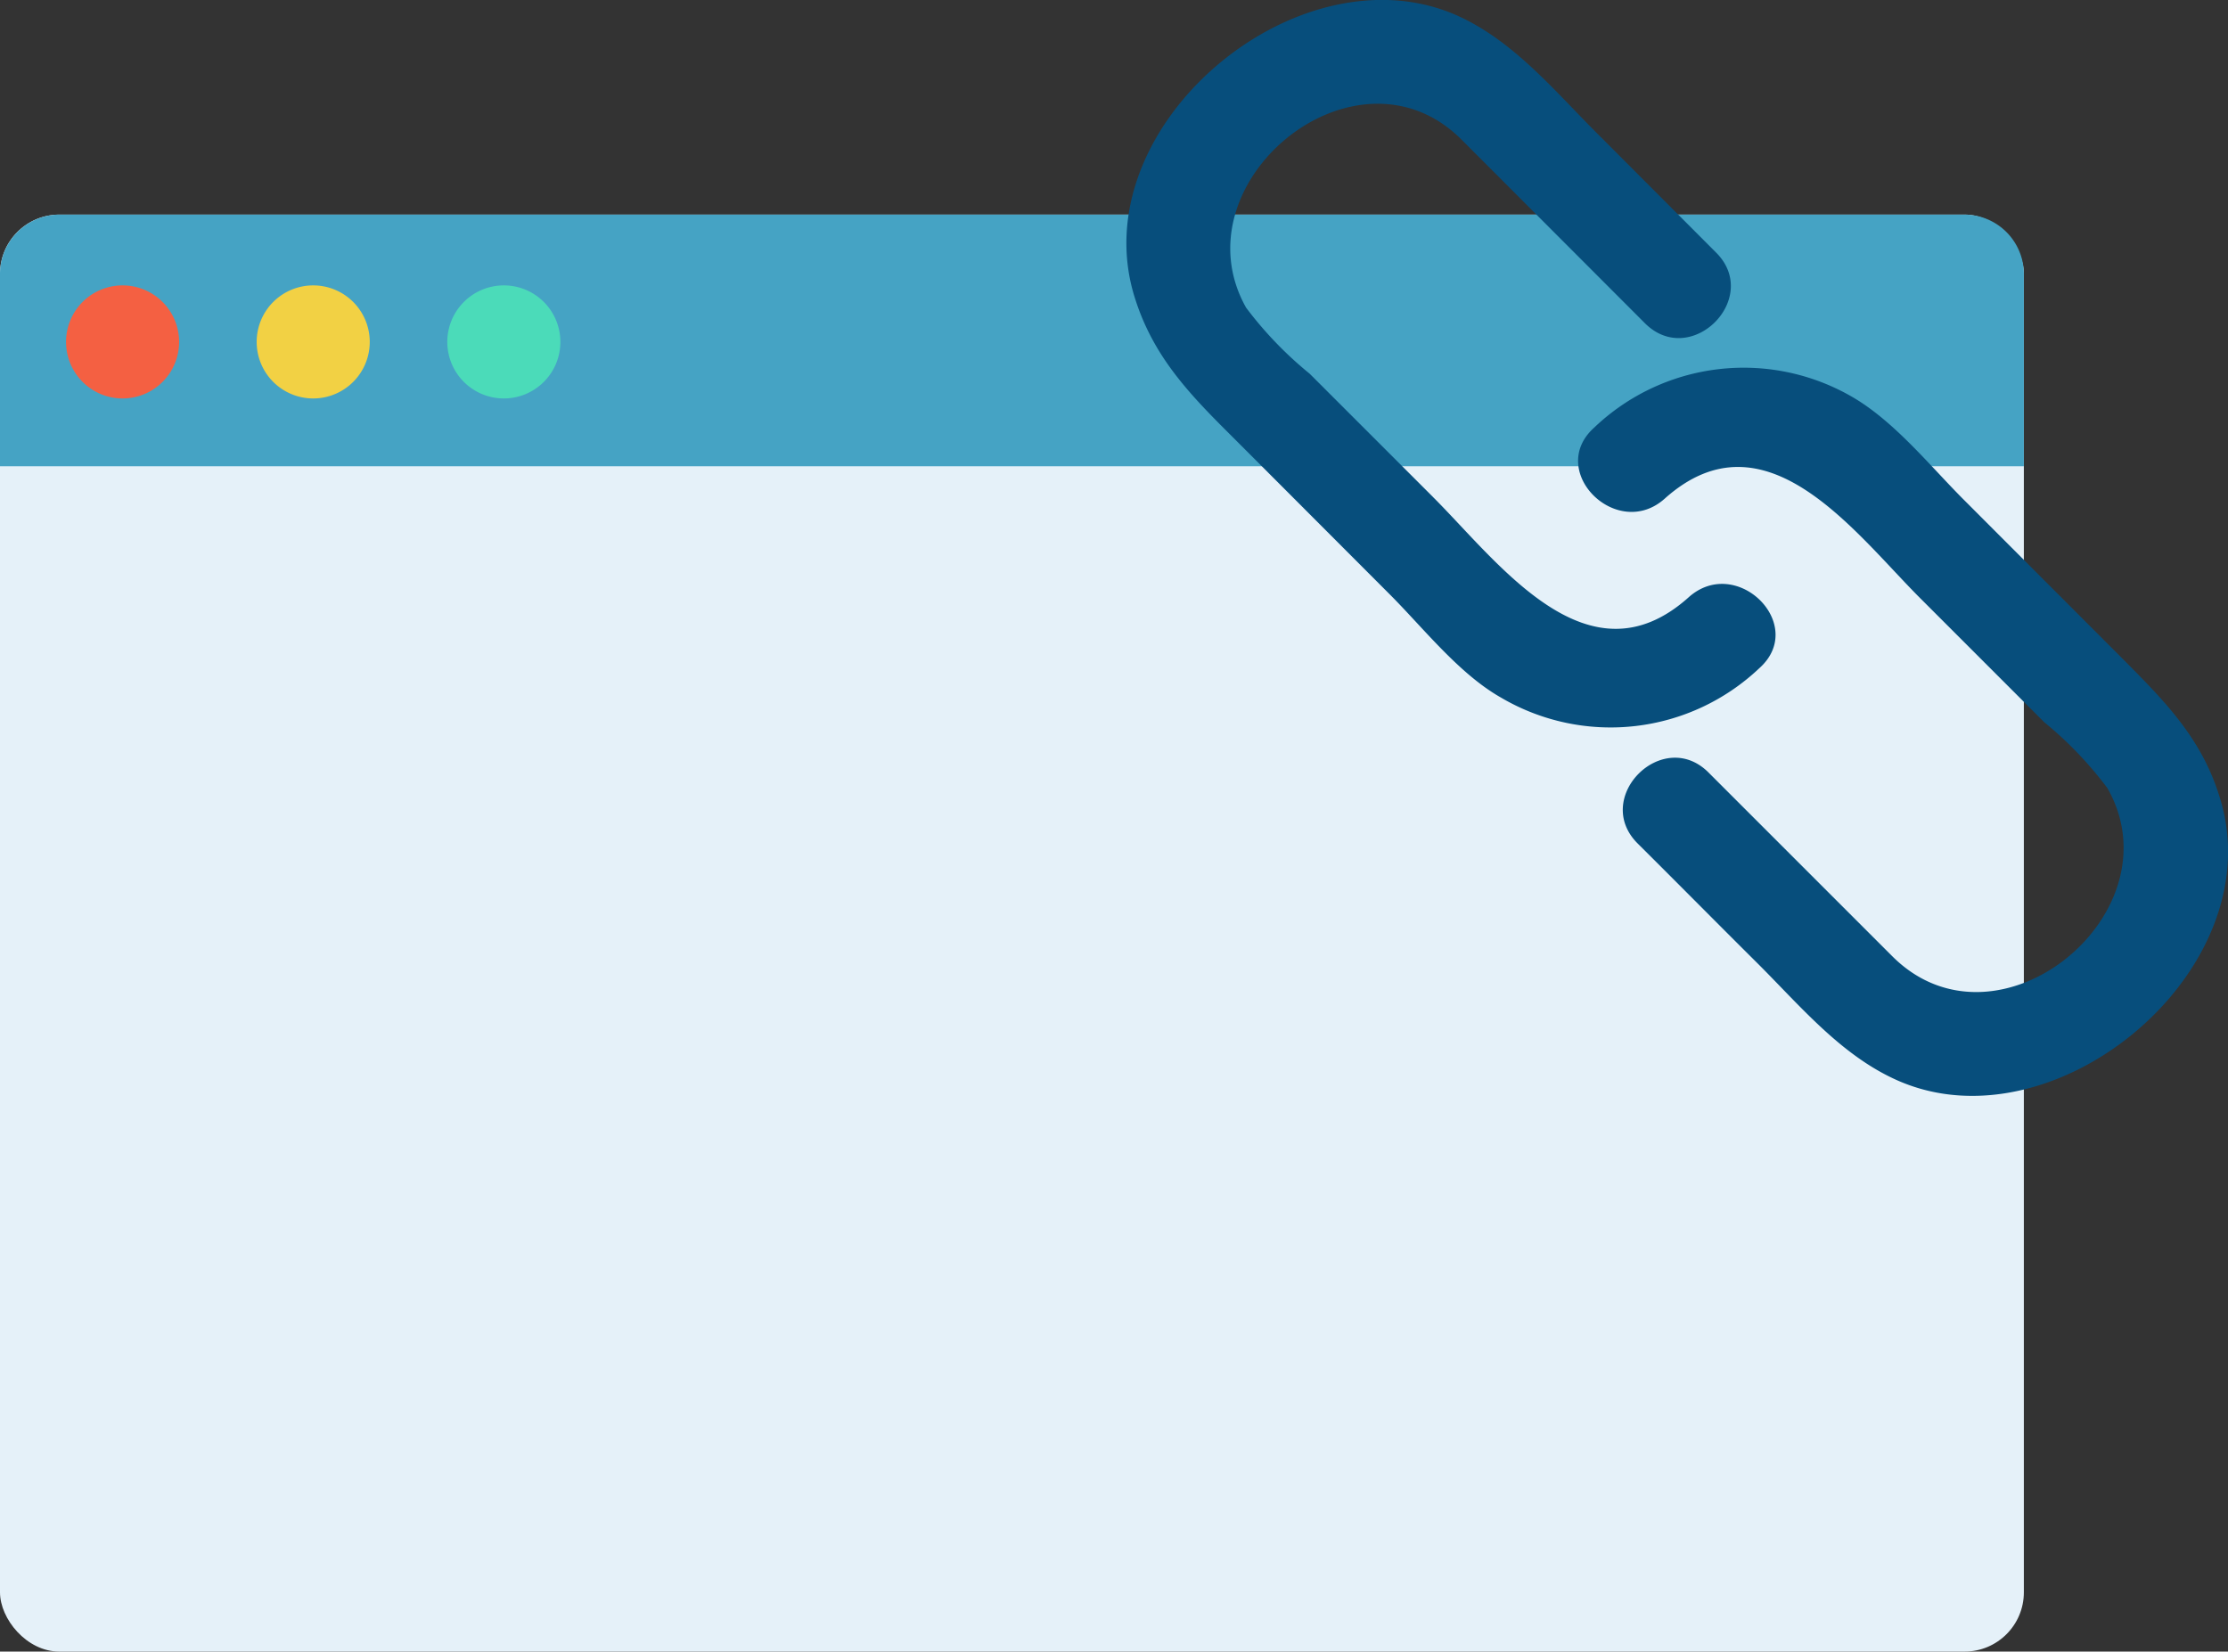
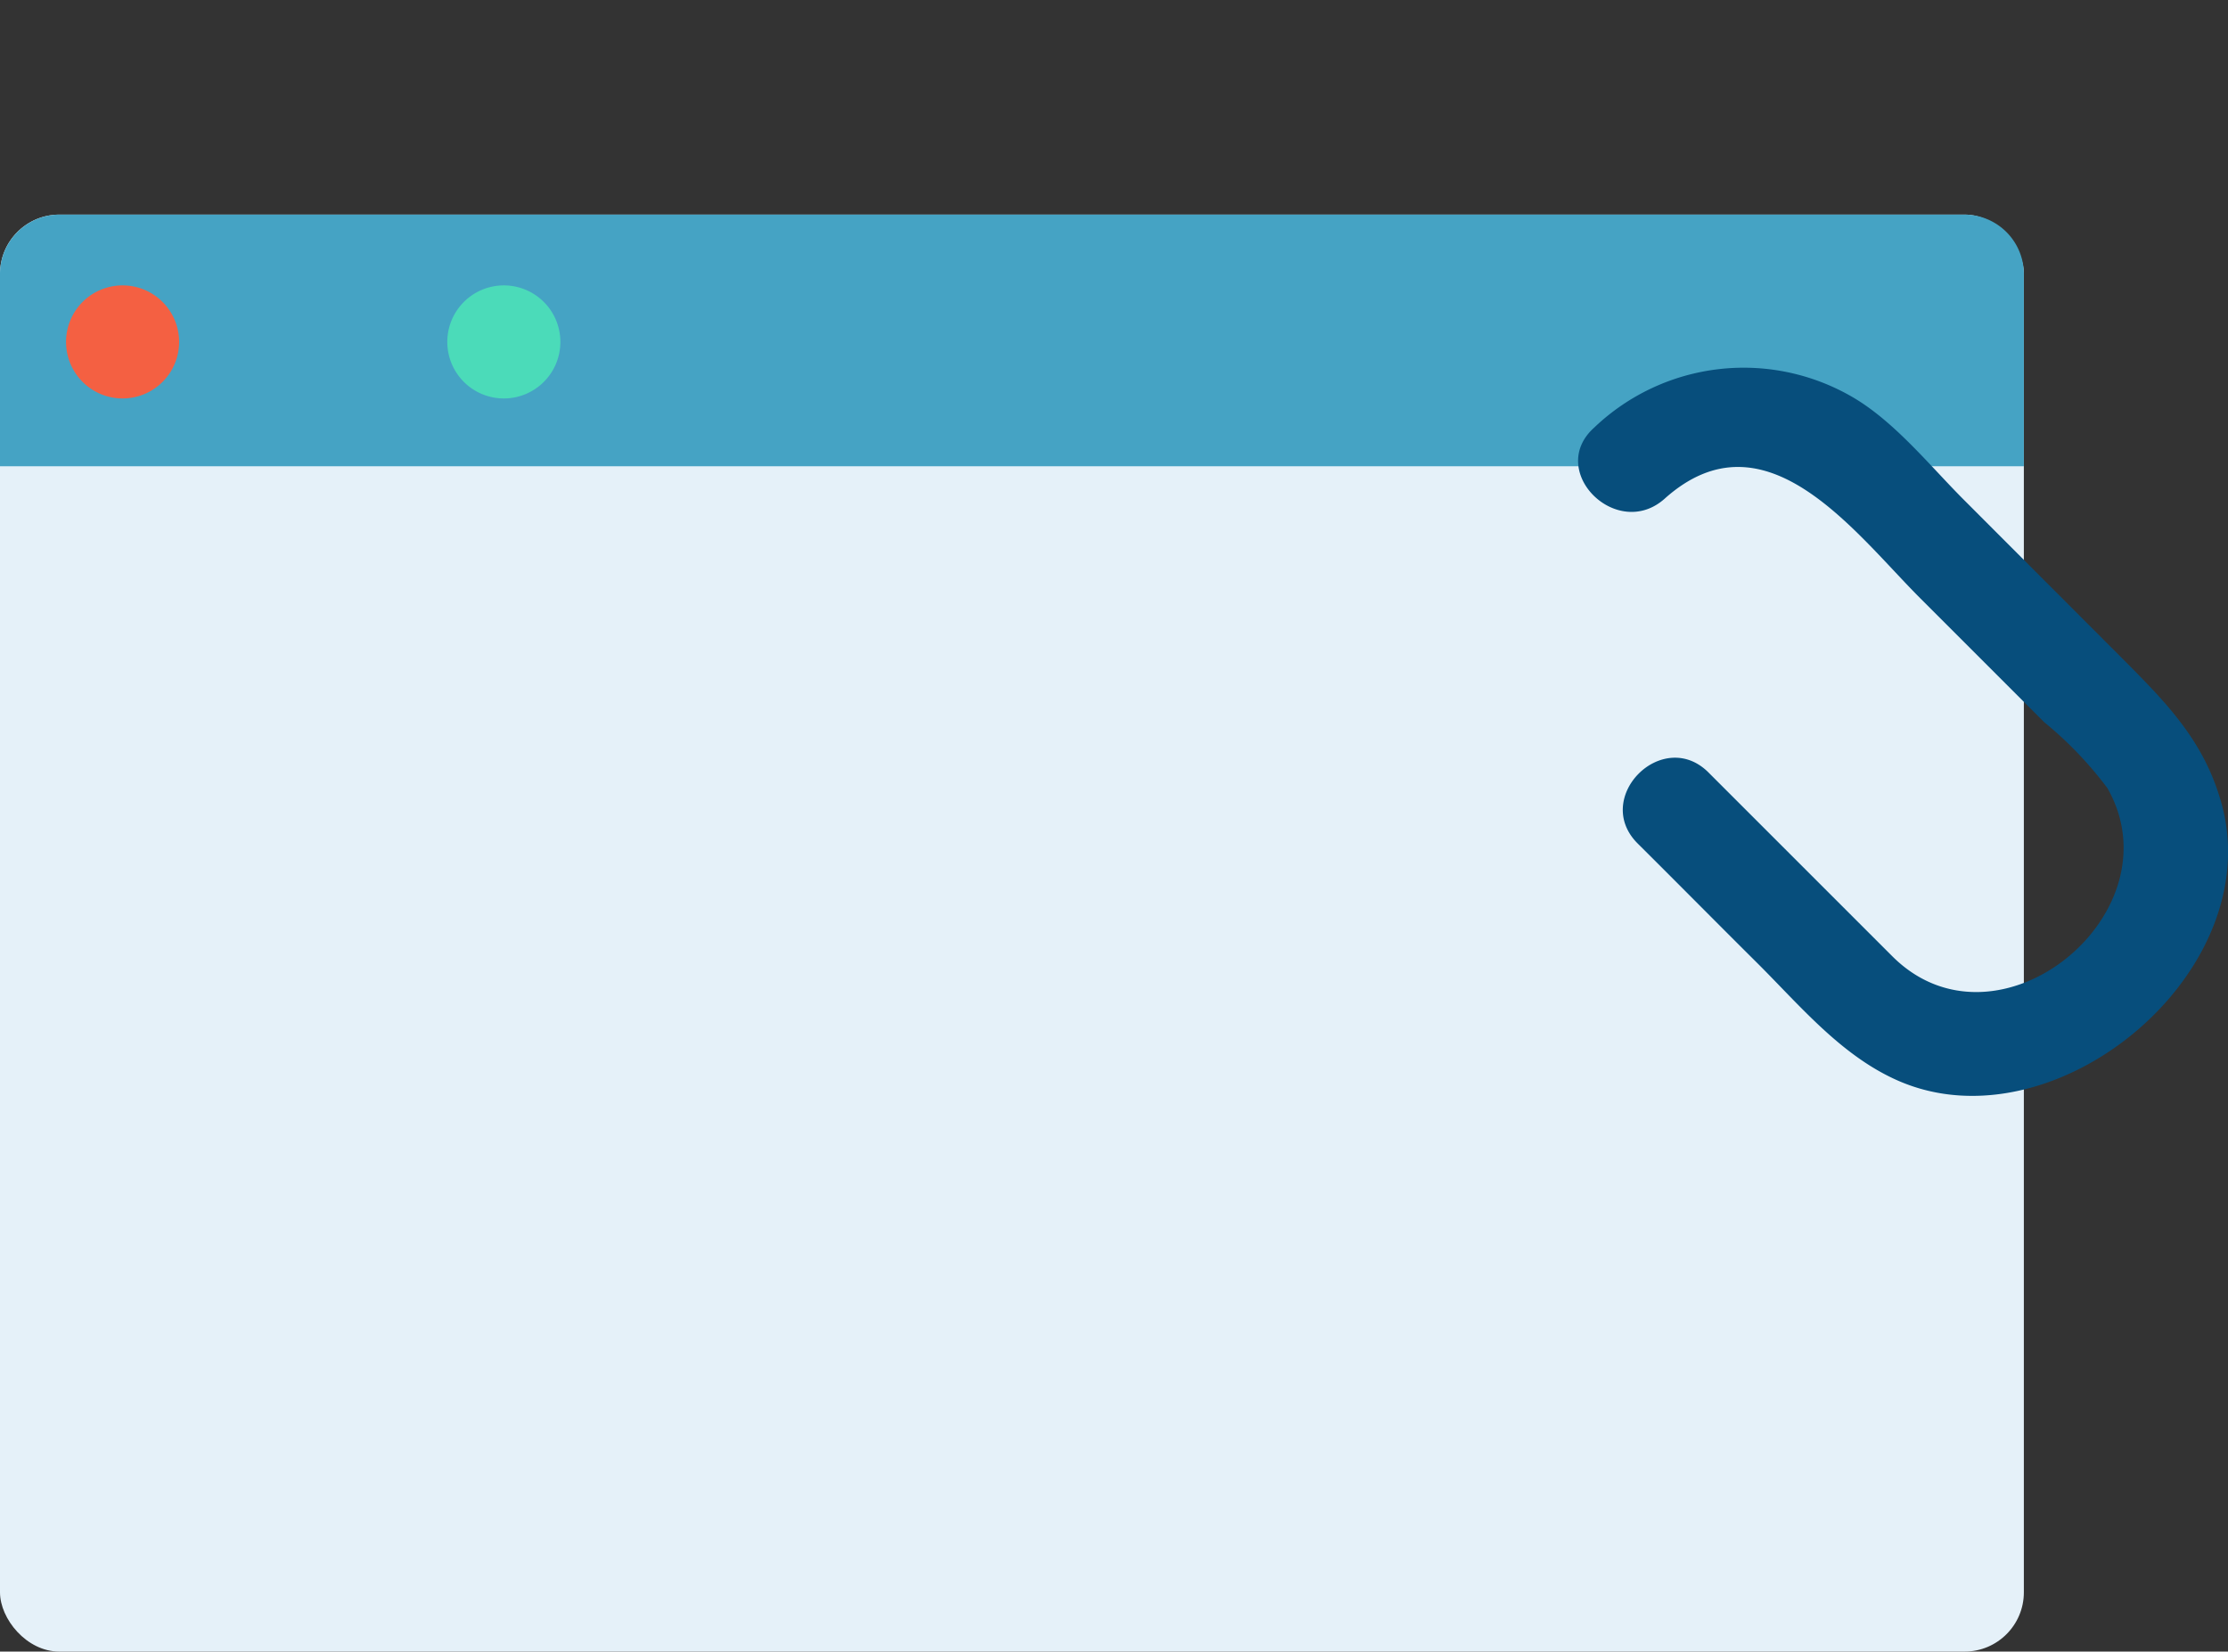
<svg xmlns="http://www.w3.org/2000/svg" viewBox="0 0 89.06 66.03">
  <rect x="0" y="0" width="89.06" height="66.03" fill="#333333" stroke="none" />
  <defs>
    <style>.cls-1{fill:#e5f1f9;}.cls-2{fill:#45a3c4;}.cls-3{fill:#f46042;}.cls-4{fill:#f2d144;}.cls-5{fill:#4bdbb9;}.cls-6{fill:#074e7c;}</style>
  </defs>
  <g id="Capa_2" data-name="Capa 2">
    <g id="Capa_1-2" data-name="Capa 1">
      <rect class="cls-1" y="8.58" width="80.9" height="57.45" rx="2.37" />
      <path class="cls-2" d="M78.53,8.58H2.37A2.38,2.38,0,0,0,0,11v7.64H80.9V11A2.38,2.38,0,0,0,78.53,8.58Z" />
      <path class="cls-3" d="M7.16,13.67A2.26,2.26,0,1,1,4.9,11.41,2.26,2.26,0,0,1,7.16,13.67Z" />
-       <path class="cls-4" d="M14.78,13.67a2.26,2.26,0,1,1-2.26-2.26A2.26,2.26,0,0,1,14.78,13.67Z" />
      <path class="cls-5" d="M22.4,13.67a2.26,2.26,0,1,1-2.26-2.26A2.26,2.26,0,0,1,22.4,13.67Z" />
      <path class="cls-6" d="M68.29,30.88l7.35,7.35c4.21,4.21,11.45-1.72,8.6-6.72a15.05,15.05,0,0,0-2.53-2.64l-4.94-4.94c-2.64-2.64-6.2-7.59-10.22-4-1.91,1.72-4.75-1.1-2.83-2.83a8.65,8.65,0,0,1,10.39-1.19c1.68,1,3.1,2.79,4.45,4.13l6.27,6.28C86.5,28,88,29.5,88.72,31.85,90.9,38.69,82.21,46,75.86,43.2c-2.27-1-3.91-3-5.63-4.71s-3.18-3.19-4.77-4.77c-1.83-1.83,1-4.66,2.83-2.84Z" />
-       <path class="cls-6" d="M65.76,12.93,58.42,5.58C54.21,1.37,47,7.3,49.81,12.3a15.09,15.09,0,0,0,2.54,2.64l4.94,4.94c2.64,2.64,6.2,7.59,10.21,4,1.92-1.72,4.76,1.1,2.83,2.83A8.64,8.64,0,0,1,60,27.89c-1.68-.95-3.11-2.79-4.45-4.13l-6.27-6.28c-1.68-1.67-3.15-3.17-3.9-5.52C43.16,5.12,51.84-2.17,58.2.6c2.27,1,3.91,3,5.63,4.72L68.6,10.1c1.82,1.82-1,4.65-2.84,2.83Z" />
    </g>
  </g>
</svg>